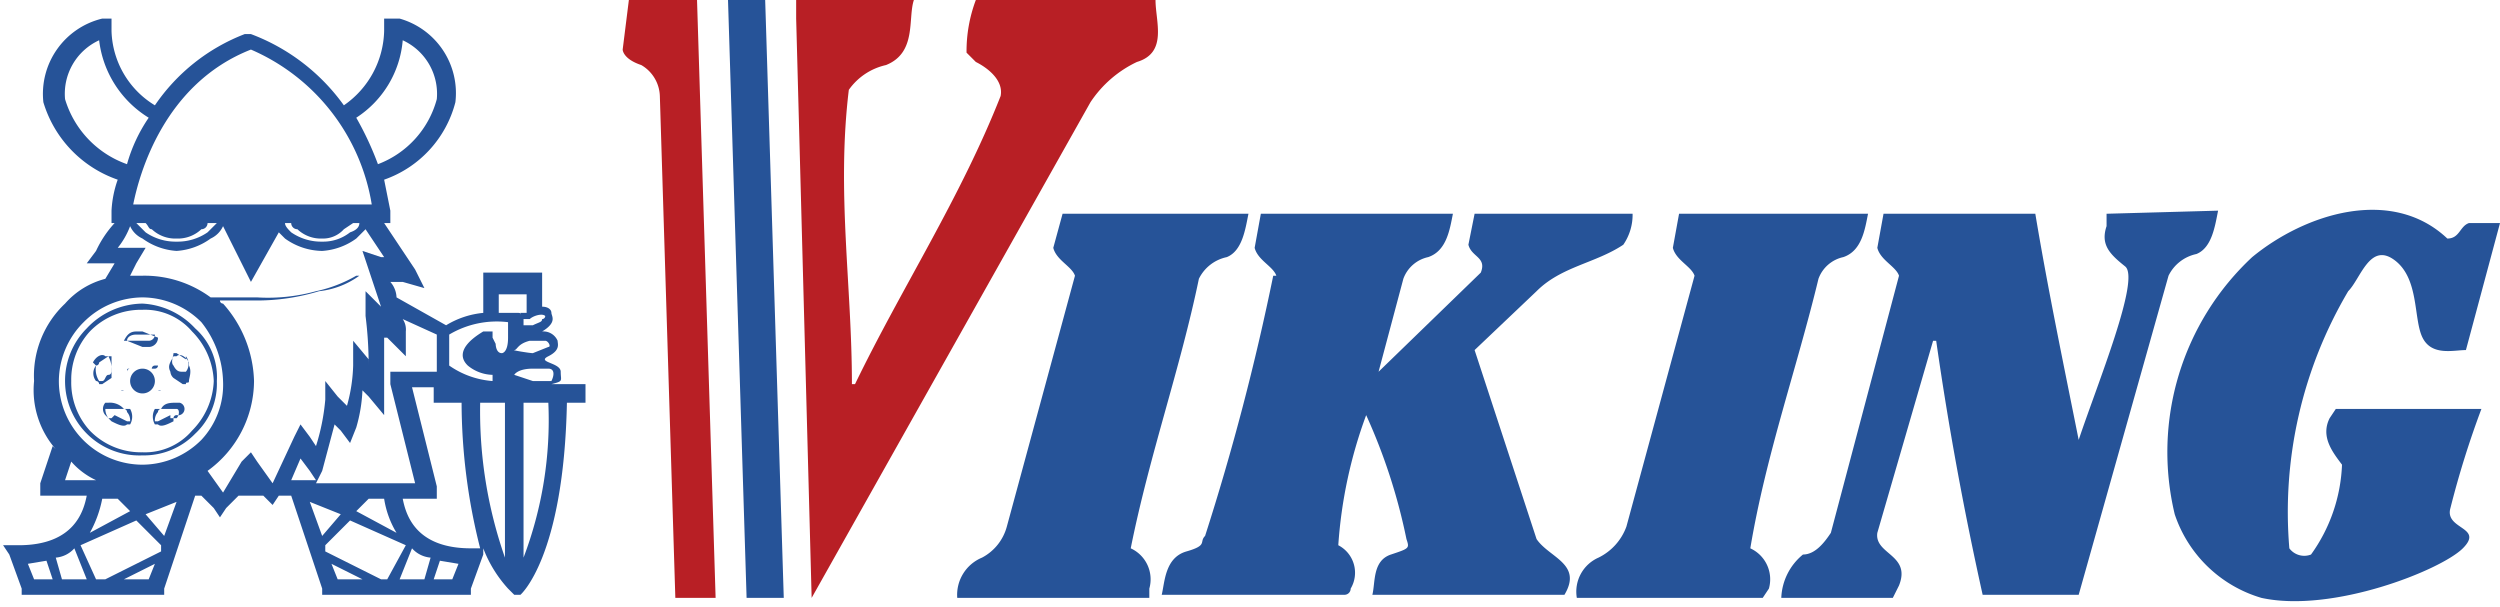
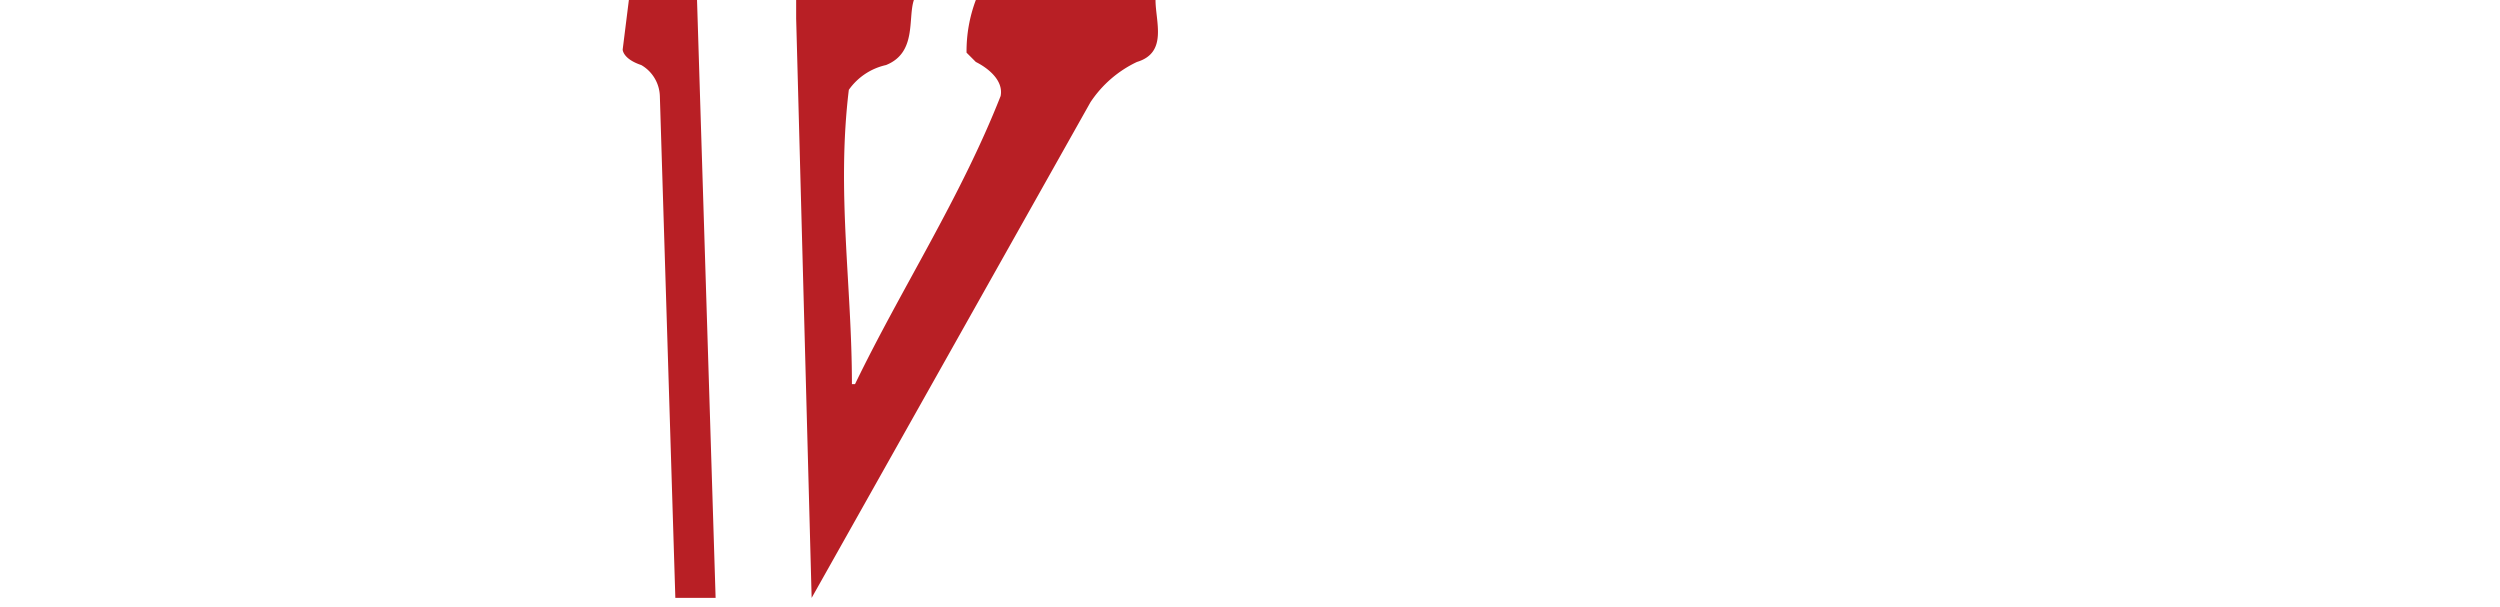
<svg xmlns="http://www.w3.org/2000/svg" viewBox="0 0 80.7 19.6">
  <title>viking</title>
-   <path d="M34.1,21.3s0,.3.2.3h0s.2,0,.2-.5h0v-.5a3,3,0,0,0-1.9.4v1a2.8,2.8,0,0,0,1.4.5v-.2a1.3,1.3,0,0,1-.8-.3c-.1-.1-.5-.5.5-1.1h.3v.2ZM21.2,22a.4.4,0,0,0,0,.5.1.1,0,0,1,.1.1h.1l.3-.2v-.2h0a.9.9,0,0,0-.1-.5h-.1c-.1-.1-.3,0-.4.2h0Zm0,0a.1.1,0,0,0,.1-.1h0l.3-.2h.1v.4h0c0,.1,0,.2-.1.2s-.1.2-.2.2h-.1a.7.7,0,0,1-.1-.5Zm.5,1.8c.2.1.4.2.5.1h.1a.5.5,0,0,0,0-.5h-.2a.6.6,0,0,0-.5-.2h-.1a.3.3,0,0,0,0,.4l.2.2Zm0-.1h-.1a.5.5,0,0,1-.1-.3h.6a.1.1,0,0,1,.1.1.4.4,0,0,1,.1.3h-.1l-.4-.2Zm1-2.8.5.2h0a.3.3,0,0,1-.3.3h-.2l-.5-.2h-.1c.1-.2.2-.3.4-.3h.2Zm0,.1h-.2c-.2,0-.3.1-.3.2h.7a.2.2,0,0,0,.2-.2h-.4Zm1.5,1c.1.2,0,.4,0,.5s-.1,0-.1.1H24l-.3-.2a.3.3,0,0,1-.1-.2h0c-.1-.2,0-.3.1-.5h.1c.1-.1.3,0,.4.2h0Zm-.1,0v-.2l-.3-.2h-.1c0,.1-.1.3,0,.4h0c.1.2.2.2.3.2h.1a.4.4,0,0,0,0-.5Zm-.4,1.8c-.2.1-.4.2-.5.1h-.1a.5.5,0,0,1,0-.5h.2c.1-.2.3-.2.5-.2h.1a.2.2,0,0,1-.1.4h0a.1.1,0,0,0-.1.1Zm-.1-.1h.2c.1-.1.1-.3,0-.3h-.5a.1.1,0,0,0-.1.1.4.4,0,0,0-.1.3h.1l.4-.2Zm1.7-6.2.9,1.8.9-1.6.2.2a2.1,2.1,0,0,0,1.2.4h0a2.1,2.1,0,0,0,1.1-.4l.3-.3.6.9h-.1l-.6-.2.2.6.4,1.2-.5-.5v.8a12.6,12.6,0,0,1,.1,1.6v-.2l-.5-.6v.8a5.3,5.3,0,0,1-.2,1.3L29,23l-.4-.5v.6a6.9,6.9,0,0,1-.3,1.5l-.2-.3-.3-.4-.2.4-.7,1.5-.5-.7-.2-.3-.3.3-.6,1-.5-.7a3.6,3.6,0,0,0,1.5-2.9h0a3.9,3.9,0,0,0-1-2.5.1.1,0,0,1-.1-.1h1.2a6.9,6.9,0,0,0,2-.3,2.7,2.7,0,0,0,1.3-.5h-.1a4.4,4.4,0,0,1-1.3.5,5.8,5.8,0,0,1-1.9.2H24.9a3.6,3.6,0,0,0-2.2-.7h-.4l.2-.4.3-.5h-.9a2.5,2.5,0,0,0,.4-.7.8.8,0,0,0,.4.4,2.1,2.1,0,0,0,1.1.4h0a2.1,2.1,0,0,0,1.1-.4.8.8,0,0,0,.4-.4Zm2-.1h.2a.2.2,0,0,0,.2.2,1.1,1.1,0,0,0,.8.3h0a.9.9,0,0,0,.7-.3l.3-.2h.2q0,.2-.3.3a1.4,1.4,0,0,1-.9.3h0a1.7,1.7,0,0,1-1-.3c-.1-.1-.2-.2-.2-.3Zm-4.6,7.8h0a2.7,2.7,0,0,0,1.9-.8,2.6,2.6,0,0,0,.7-1.9h0a3.2,3.2,0,0,0-.7-1.9,2.7,2.7,0,0,0-1.9-.8h0a2.7,2.7,0,0,0-1.9.8h0a2.7,2.7,0,0,0-.8,1.9h0a2.7,2.7,0,0,0,2.7,2.7Zm0-.4h0a2.3,2.3,0,0,1-1.7-.7,2.3,2.3,0,0,1-.6-1.6h0a2.3,2.3,0,0,1,.6-1.6,2.3,2.3,0,0,1,1.7-.7h0a2,2,0,0,1,1.6.7,2.4,2.4,0,0,1,.7,1.6h0a2.4,2.4,0,0,1-.7,1.6,2,2,0,0,1-1.6.7Zm0,.1a2.3,2.3,0,0,0,1.7-.7,2.2,2.2,0,0,0,.7-1.7h0a2.1,2.1,0,0,0-.7-1.7h0a2.5,2.5,0,0,0-1.7-.8h0a2.5,2.5,0,0,0-1.8.8,2.4,2.4,0,0,0-.7,1.7h0a2.4,2.4,0,0,0,2.5,2.4Zm1.5.8Zm-3,0a2.4,2.4,0,0,1-.8-.6l-.2.6Zm-1.3-1a2.9,2.9,0,0,1-.7-2.2h0a3.2,3.2,0,0,1,1-2.5h0a2.6,2.6,0,0,1,1.3-.8l.3-.5h-.9l.3-.4a3.5,3.5,0,0,1,.6-.9h-.1V17a3.5,3.5,0,0,1,.2-1,3.8,3.8,0,0,1-2.4-2.5h0a2.5,2.5,0,0,1,1.9-2.7h.3v.4a2.9,2.9,0,0,0,1.4,2.4,6.2,6.2,0,0,1,2.9-2.3h.2a6.5,6.5,0,0,1,3,2.3,3,3,0,0,0,1.3-2.4v-.4H31a2.5,2.5,0,0,1,1.8,2.7h0A3.6,3.6,0,0,1,30.5,16l.2,1v.4h-.2l1,1.5.3.6-.7-.2h-.4a.8.8,0,0,1,.2.5l1.6.9a2.8,2.8,0,0,1,1.2-.4V19h1.9v1.1c.2,0,.3.1.3.2s.2.3-.3.6a.5.5,0,0,1,.5.3c0,.1.1.3-.3.5s.4.2.4.5.1.3-.3.4H37v.6h-.6c-.1,5-1.5,6.2-1.5,6.2h-.2l-.2-.2a4.1,4.1,0,0,1-.8-1.3v.2l-.4,1.1v.2H28.5v-.2l-1-3h-.4l-.2.3-.3-.3h-.8l-.4.4-.2.3-.2-.3-.4-.4h-.2l-1,3v.2H18.8v-.2l-.4-1.1-.2-.3h.5c1.8,0,2.1-1.1,2.2-1.6H19.4v-.4l.4-1.2Zm11.2-4.2a.6.6,0,0,1,.1.4v.8l-.6-.6h-.1v2.5l-.5-.6-.2-.2a5,5,0,0,1-.2,1.2l-.2.5-.3-.4-.2-.2-.4,1.5-.2.4h3.2l-.8-3.2v-.4h1.5V21Zm-2.8,5.2-.2-.3-.3-.4-.3.7ZM23.8,18h0a1.7,1.7,0,0,0,1-.3l.3-.3h-.3a.2.2,0,0,1-.2.2,1.1,1.1,0,0,1-.8.3h0a1.1,1.1,0,0,1-.8-.3c-.1,0-.1-.1-.2-.2h-.3l.3.3a1.7,1.7,0,0,0,1,.3Zm-1.6-2.5a5.1,5.1,0,0,1,.7-1.5,3.4,3.4,0,0,1-1.6-2.5,1.9,1.9,0,0,0-1.1,1.9A3.2,3.2,0,0,0,22.2,15.5ZM29.6,14a10.1,10.1,0,0,1,.7,1.5,3.1,3.1,0,0,0,1.9-2.1,1.9,1.9,0,0,0-1.1-1.9A3.3,3.3,0,0,1,29.6,14Zm-3.4-2.2c-2.8,1.1-3.6,4-3.8,5h7.7a6.6,6.6,0,0,0-3.9-5ZM21.9,26.3h-.5a3.7,3.7,0,0,1-.4,1.1l1.3-.7-.4-.4Zm10.2-3.6h-.7l.8,3.2v.4H31.1c.1.5.4,1.6,2.2,1.6h.3a19.2,19.2,0,0,1-.6-4.7h-.9v-.5Zm-1.6,3.6H30l-.4.4,1.3.7A3,3,0,0,1,30.5,26.3Zm.7,1.5L29.4,27l-.8.8V28l1.8.9h.2l.6-1.1Zm-2.1-1-1-.4.4,1.1Zm2.3,1.1-.4,1h.8l.2-.7A.9.9,0,0,1,31.4,27.9Zm-1.6,1-1-.5.2.5Zm2.5-.6-.2.6h.6l.2-.5ZM19,28.4l.2.5h.6l-.2-.6Zm3.8-1.6.6.7.4-1.1-1,.4Zm.5,1-.8-.8-1.8.8.5,1.1h.3l1.8-.9Zm-3.2,1.1h.8l-.4-1a.9.9,0,0,1-.6.3Zm2,0h.8l.2-.5Zm12.3-.7v-5h-.8A14.3,14.3,0,0,0,34.4,28.2Zm.6-5v5a12.5,12.5,0,0,0,.8-5Zm.8-1.1h-.5c-.5,0-.6.2-.6.2s.6.2.6.2h.6C36,22.3,36,22.1,35.8,22.1Zm-.6-.9c-.4.1-.4.3-.5.3s.5.1.6.1l.5-.2c.1,0,0-.2-.1-.2Zm-.3-.9h.2v-.6h-.9v.6h.6c.1,0,.1,0,.1.1Zm.3.2H35v.2h.3c.2-.1.3-.1.3-.2a.1.1,0,0,0,.1-.1c-.1-.1-.4,0-.5.1ZM23.3,22.8h-.1A.1.1,0,0,0,23.3,22.8Zm-1.2,0H22A.1.1,0,0,0,22.1,22.8Zm.6.4h0Zm-.4-1.1h0a.1.1,0,0,0-.1.1h0C22.2,22.1,22.2,22.1,22.3,22.1Zm.8,0a.1.1,0,0,0,.1-.1h-.1a.1.1,0,0,0-.1.1C23,22.1,23,22.1,23.1,22.1Zm-.4.8a.4.4,0,1,0,0-.8h0a.4.4,0,0,0,0,.8Z" transform="translate(-18.1 -10.2)" style="fill:#265398;fill-rule:evenodd" />
  <path d="M44.3,29.5l-.5-18.7v-.6h3.8c-.2.6.1,1.7-.9,2.1a2,2,0,0,0-1.2.8c-.4,3.3.1,6.3.1,9.5h.1c1.5-3.1,3.4-6,4.7-9.3.1-.5-.4-.9-.8-1.1l-.3-.3a4.7,4.7,0,0,1,.3-1.7h5.8c0,.7.4,1.7-.6,2a3.7,3.7,0,0,0-1.5,1.3l-9,16Z" transform="translate(-18.1 -10.2)" style="fill:#b81f25;fill-rule:evenodd" />
-   <path d="M97.1,17.9c.4,0,.4-.4.7-.5h1l-1.1,4.1c-.4,0-1.1.2-1.4-.4s-.1-1.9-.9-2.5-1.1.6-1.5,1A14,14,0,0,0,92,27.9a.6.6,0,0,0,.7.2,5.3,5.3,0,0,0,1-2.9c-.3-.4-.7-.9-.4-1.5l.2-.3h4.7a29.9,29.9,0,0,0-1,3.2c-.2.7,1.1.6.4,1.3s-4.2,2.1-6.5,1.6a4.2,4.2,0,0,1-2.8-2.7,8.6,8.6,0,0,1,2.5-8.3c1.7-1.4,4.5-2.3,6.3-.6Zm-38.7-.8c-.1.5-.2,1.2-.7,1.4a1.3,1.3,0,0,0-.9.7c-.6,2.9-1.6,5.7-2.2,8.7a1.1,1.1,0,0,1,.6,1.3v.3H49a1.3,1.3,0,0,1,.8-1.3,1.6,1.6,0,0,0,.8-1l2.2-8.1c-.1-.3-.6-.5-.7-.9l.3-1.1Zm20,0c-.1.5-.2,1.2-.8,1.4a1.1,1.1,0,0,0-.8.7c-.7,2.9-1.7,5.7-2.2,8.7a1.1,1.1,0,0,1,.6,1.3l-.2.3H69a1.2,1.2,0,0,1,.7-1.3,1.8,1.8,0,0,0,.9-1l2.2-8.1c-.1-.3-.6-.5-.7-.9l.2-1.1ZM62.6,22.2,65.9,19c.2-.5-.3-.5-.4-.9l.2-1h5.1a1.7,1.7,0,0,1-.3,1c-.9.6-2,.7-2.8,1.5l-2,1.9,2,6.1c.4.6,1.5.8.9,1.8H62.4c.1-.4,0-1.1.6-1.3s.6-.2.5-.5a18.7,18.7,0,0,0-1.3-4,15,15,0,0,0-.9,4.2,1,1,0,0,1,.4,1.4.2.2,0,0,1-.2.2H55.6c.1-.4.1-1.2.8-1.4s.4-.3.6-.5a79.7,79.7,0,0,0,2.2-8.4h.1c-.1-.3-.6-.5-.7-.9l.2-1.1H65c-.1.5-.2,1.2-.8,1.4a1.1,1.1,0,0,0-.8.7l-.8,3Zm23.5-5.1v.4c-.2.6.1.9.6,1.3s-.9,3.8-1.5,5.6c-.5-2.5-1-4.9-1.4-7.3H78.9l-.2,1.1c.1.4.6.6.7.9l-2.2,8.3c-.2.3-.5.7-.9.7a1.9,1.9,0,0,0-.7,1.4h3.6l.2-.4c.4-1-.8-1-.7-1.7l1.8-6.2h.1c.4,2.8.9,5.5,1.5,8.2h3.1l2.9-10.3a1.3,1.3,0,0,1,.9-.7c.5-.2.6-.9.7-1.4Z" transform="translate(-18.1 -10.2)" style="fill:#265398;fill-rule:evenodd" />
  <path d="M41.2,29.5l-.6-19.3H38.4l-.2,1.6s0,.3.6.5a1.2,1.2,0,0,1,.6,1l.5,16.2Z" transform="translate(-18.1 -10.2)" style="fill:#b81f25;fill-rule:evenodd" />
-   <path d="M42.8,10.2l.6,19.3H42.2l-.6-19.3Z" transform="translate(-18.1 -10.2)" style="fill:#265398;fill-rule:evenodd" />
</svg>